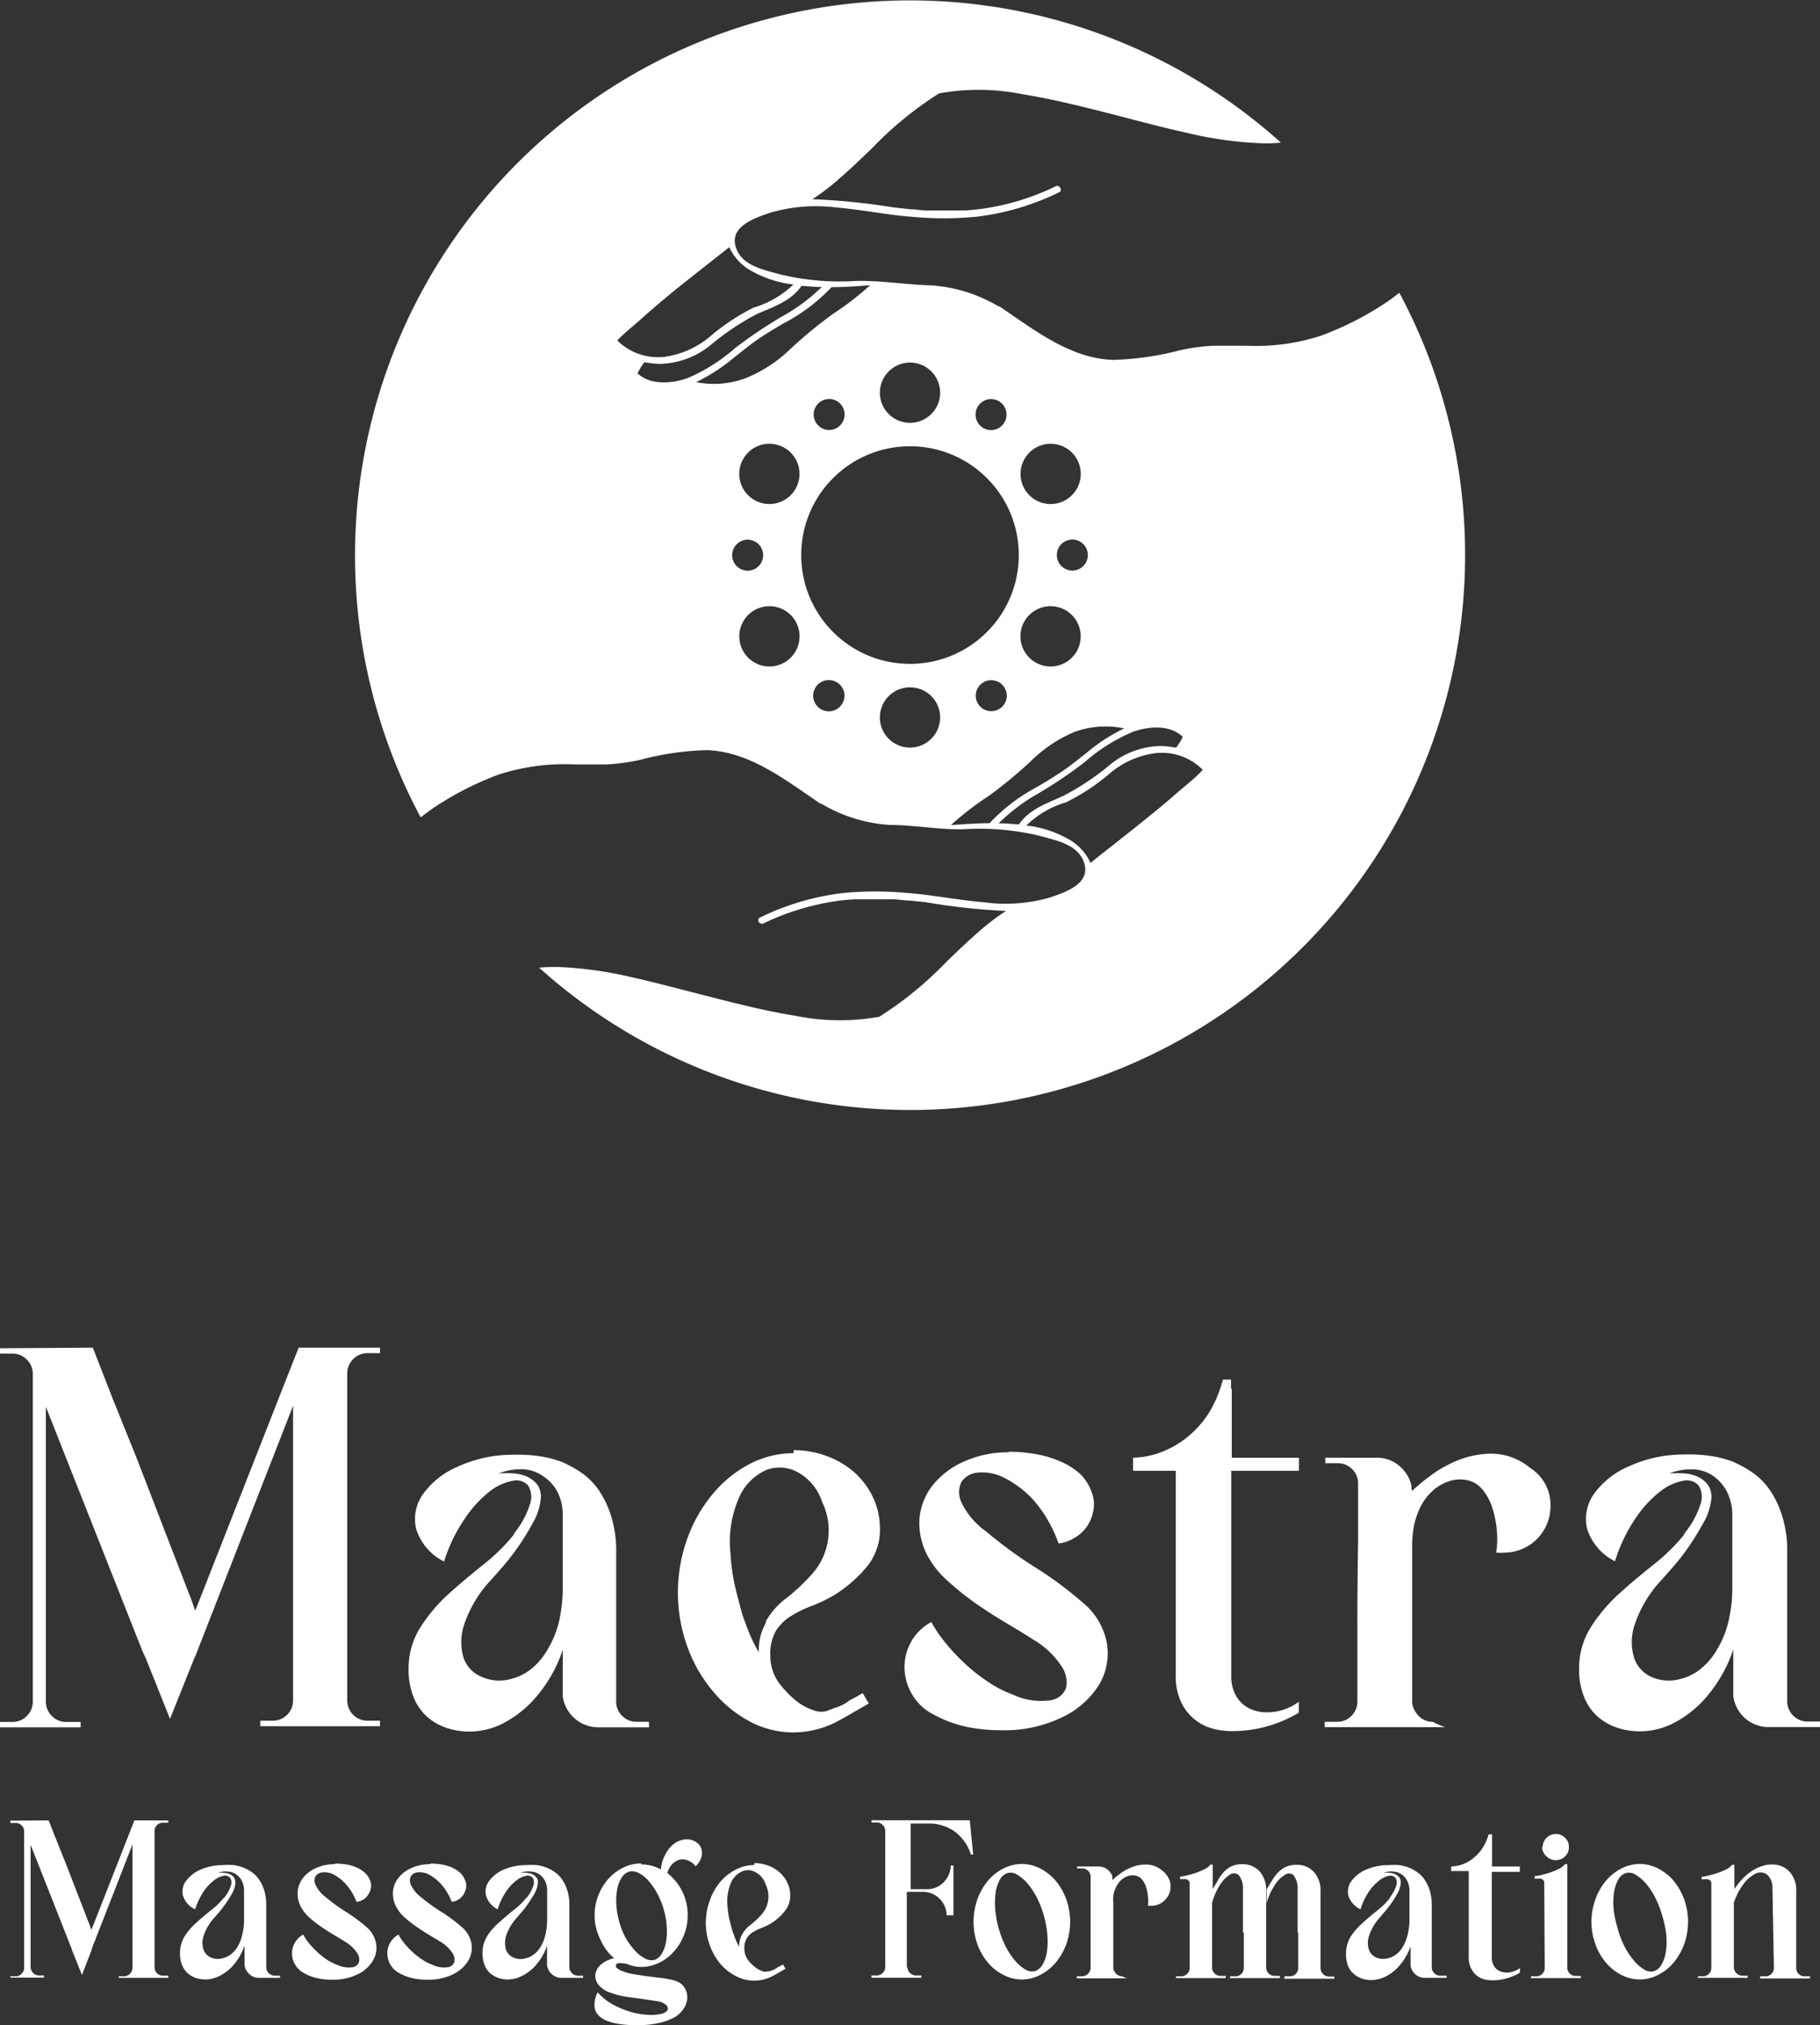
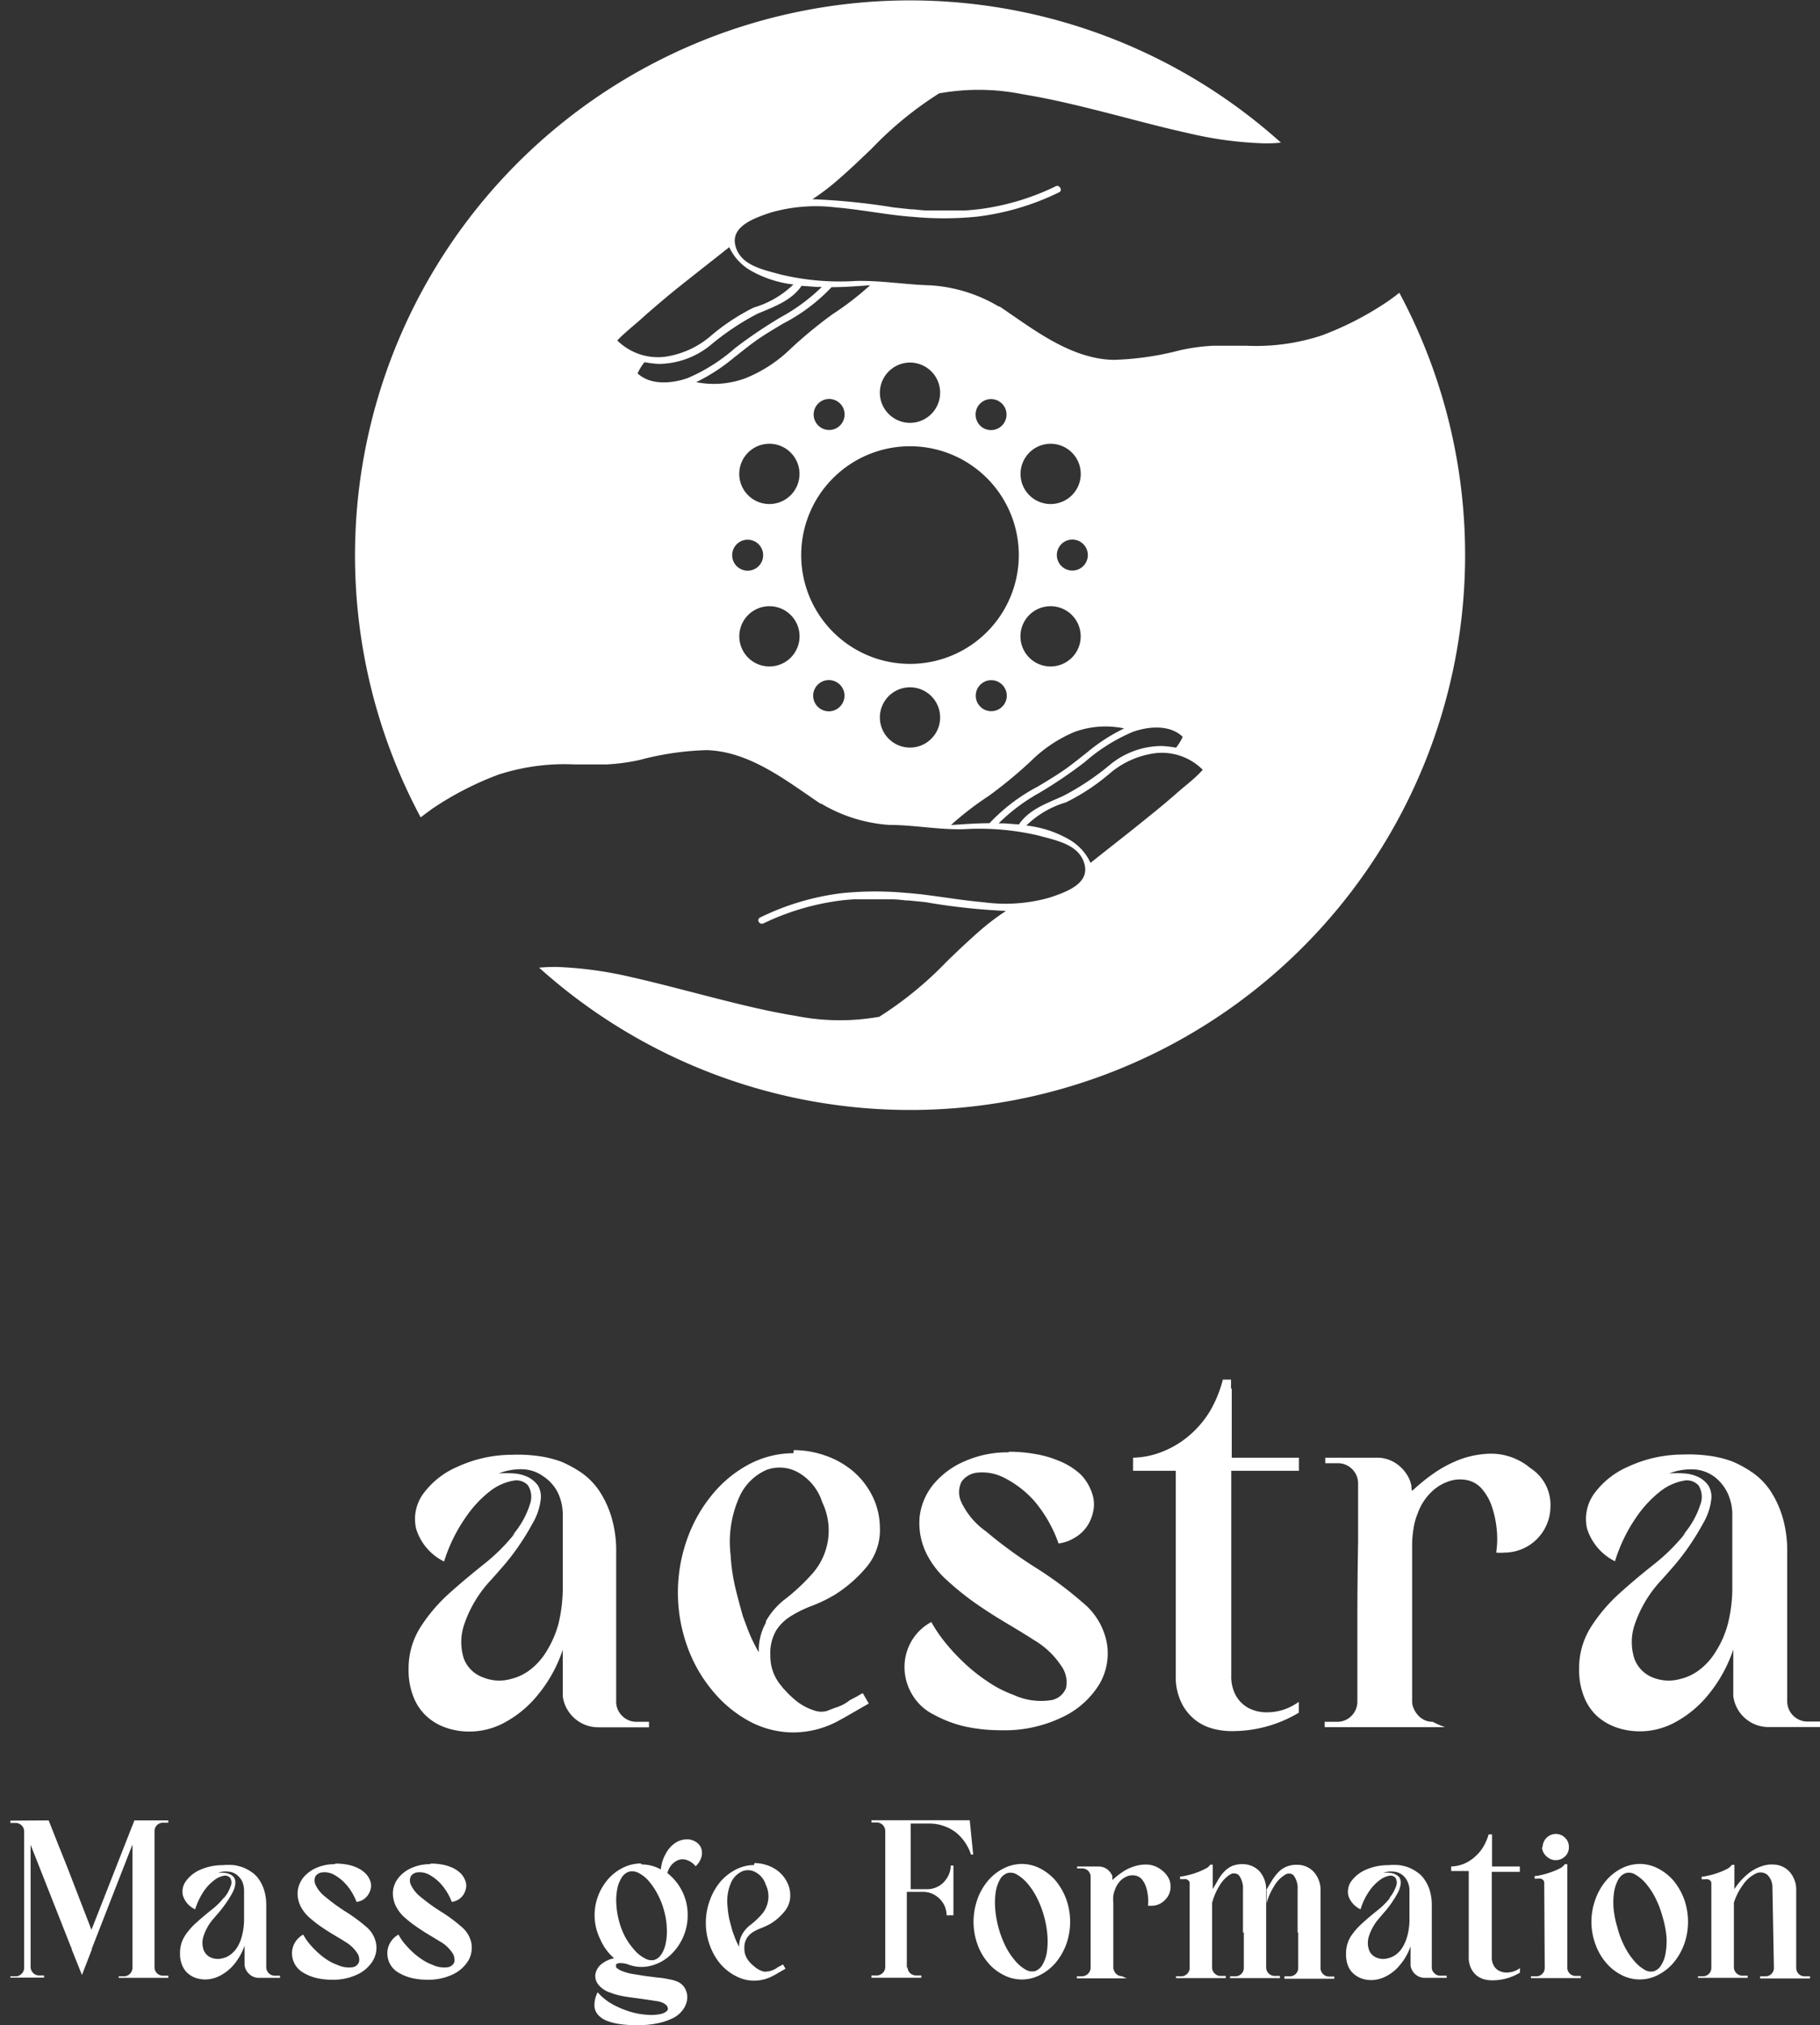
<svg xmlns="http://www.w3.org/2000/svg" id="Calque_1" data-name="Calque 1" viewBox="0 0 149.22 166">
  <rect x="0" y="0" width="149.22" height="166" fill="#333333" stroke="none" />
  <defs>
    <style>.cls-1{fill:#fff;}</style>
  </defs>
-   <path class="cls-1" d="M8,110.47l1.68,4.31h0l1.87,4.63,4.58,11.86.26.76.31-.76,6.18-15.73,1.47-3.74.53-1.33h6.67v.45h-1a1.66,1.66,0,0,0-1.69,1.69v26.75a1.66,1.66,0,0,0,1.69,1.69h1v.45H21.73v-.45h1a1.66,1.66,0,0,0,1.69-1.69V115.23l-8,20.49-.09.18-2,5-2-5-.09-.18h0l-.18-.4-7.91-20v24.14a1.63,1.63,0,0,0,.49,1.2,1.6,1.6,0,0,0,1.2.49H7v.44H.39v-.44h1a1.6,1.6,0,0,0,1.2-.49,1.63,1.63,0,0,0,.49-1.2V112.65a1.63,1.63,0,0,0-.49-1.2,1.6,1.6,0,0,0-1.2-.49h-1v-.44Z" transform="translate(-0.39)" />
  <path class="cls-1" d="M42.4,125.85a7.06,7.06,0,0,0,1.44-2.55,1.76,1.76,0,0,0-.16-1.54,1.29,1.29,0,0,0-1.24-.38,4.36,4.36,0,0,0-1.87.85,9.45,9.45,0,0,0-2,2.15A13.12,13.12,0,0,0,36.8,128a4.45,4.45,0,0,1-2.29-2.68,3.51,3.51,0,0,1,.55-2.83,6.75,6.75,0,0,1,2.8-2.24,10.76,10.76,0,0,1,4.49-1,12.42,12.42,0,0,1,2.22.11,8.79,8.79,0,0,1,1.87.47,9.6,9.6,0,0,1,1.65.91,5.77,5.77,0,0,1,1.42,1.45,8.11,8.11,0,0,1,1,2.13,9.68,9.68,0,0,1,.4,3v12.13a1.6,1.6,0,0,0,.49,1.2,1.63,1.63,0,0,0,1.2.49h1v.45H49.42a2.94,2.94,0,0,1-2.89-2.54v-3.82a11.39,11.39,0,0,1-2,3.65,9,9,0,0,1-3,2.44,6.08,6.08,0,0,1-2.62.62,5.83,5.83,0,0,1-1.93-.31,4.55,4.55,0,0,1-1.6-.93,4.29,4.29,0,0,1-1.09-1.6,5.9,5.9,0,0,1-.4-2.27,6.3,6.3,0,0,1,1-3.49,13.49,13.49,0,0,1,2.31-2.71c.91-.82,1.86-1.61,2.85-2.4a15.6,15.6,0,0,0,2.6-2.6Zm-1.12-5.07a8.41,8.41,0,0,1,1.23,0,3.19,3.19,0,0,1,1.15.29,2.25,2.25,0,0,1,.83.69,1.84,1.84,0,0,1,.22,1.25,4.89,4.89,0,0,1-.63,1.82,20,20,0,0,1-1.17,1.91,18.67,18.67,0,0,1-1.29,1.67c-.43.49-.75.86-1,1.13a10,10,0,0,0-2.2,3.71,4.44,4.44,0,0,0,0,2.71A2.63,2.63,0,0,0,40,137.5a3.51,3.51,0,0,0,2.27.13,4.13,4.13,0,0,0,1.55-.73,5.42,5.42,0,0,0,1.36-1.51,8.44,8.44,0,0,0,1-2.29,12.7,12.7,0,0,0,.35-3.16v-5.69a4.19,4.19,0,0,0-.42-1.93A3.49,3.49,0,0,0,44.91,121a3.06,3.06,0,0,0-1.63-.56A4.93,4.93,0,0,0,41.28,120.78Z" transform="translate(-0.39)" />
  <path class="cls-1" d="M65.47,118.87a7.77,7.77,0,0,1,2.6.45,7.14,7.14,0,0,1,2.24,1.26,6.49,6.49,0,0,1,1.58,2,5.92,5.92,0,0,1,.64,2.58,4.74,4.74,0,0,1-1,3.18,11.09,11.09,0,0,1-2.69,2.38,12.24,12.24,0,0,1-1.82.89,9.68,9.68,0,0,0-1.71.82,3.84,3.84,0,0,0-1.27,1.2,3.67,3.67,0,0,0-.49,2.06,3.74,3.74,0,0,0,.93,2.54,1.35,1.35,0,0,0,.23.27,8.13,8.13,0,0,0,1.06,1,4.54,4.54,0,0,0,1.38.71,1.73,1.73,0,0,0,1,.05l.29-.11.42-.16a3.44,3.44,0,0,0,1.2-.62l.63-.33a4.5,4.5,0,0,1,.44-.25l.31.54.18.31-2,1.15-.4.22a7.81,7.81,0,0,1-3.78,1,7.64,7.64,0,0,1-3.6-.91,10.12,10.12,0,0,1-3-2.47,11.83,11.83,0,0,1-2.09-3.64,13.06,13.06,0,0,1,0-8.89,12,12,0,0,1,2.09-3.65,9.87,9.87,0,0,1,3-2.44,7.85,7.85,0,0,1,3.6-.89Zm-2.27,14A6,6,0,0,1,64.87,131a16.22,16.22,0,0,0,2-1.87,5.34,5.34,0,0,0,.93-6,4.28,4.28,0,0,0-1.93-2.41,3.1,3.1,0,0,0-2.61-.24,4.34,4.34,0,0,0-2.22,2.16,9,9,0,0,0-.75,4.8,15.73,15.73,0,0,0,.36,2.58c.18.77.4,1.58.64,2.44l.31.84a13.57,13.57,0,0,0,1,2.14v-.18a4.64,4.64,0,0,1,.57-2.22Z" transform="translate(-0.39)" />
  <path class="cls-1" d="M83.16,119a12.57,12.57,0,0,1,2.06.18,8.83,8.83,0,0,1,2.07.6A5.72,5.72,0,0,1,89,120.87a4,4,0,0,1,1,1.78,2.72,2.72,0,0,1,0,1.33,3.26,3.26,0,0,1-.53,1.2,3.14,3.14,0,0,1-1,.89,3.21,3.21,0,0,1-1.29.45A11.09,11.09,0,0,0,85.16,123a8.39,8.39,0,0,0-2.43-1.86,3.91,3.91,0,0,0-2.15-.43,1.78,1.78,0,0,0-1.36.76,1.92,1.92,0,0,0,0,1.69,6.14,6.14,0,0,0,2,2.36,37,37,0,0,0,4,2.93,30.66,30.66,0,0,1,3.91,2.89,5.63,5.63,0,0,1,2,3.29,5,5,0,0,1-.6,3.42,7.11,7.11,0,0,1-3,2.69,10.88,10.88,0,0,1-5.13,1.09,13.71,13.71,0,0,1-2.72-.27,9.83,9.83,0,0,1-2.71-1,4.23,4.23,0,0,1-1.8-1.67,4.37,4.37,0,0,1-.62-2.15,4.22,4.22,0,0,1,.53-2.14,4.12,4.12,0,0,1,1.67-1.64,11.22,11.22,0,0,0,1.09,1.62,16.26,16.26,0,0,0,1.56,1.69,13.91,13.91,0,0,0,1.91,1.53,9.39,9.39,0,0,0,2.15,1.12,5.39,5.39,0,0,0,3,.46,1.6,1.6,0,0,0,1.33-1,2.29,2.29,0,0,0-.4-1.84,6.76,6.76,0,0,0-2.24-2.11c-.6-.39-1.32-.83-2.18-1.34s-1.71-1.05-2.56-1.64a23.23,23.23,0,0,1-2.33-1.87,7.37,7.37,0,0,1-1.56-1.91,5.65,5.65,0,0,1-.73-3.33A5.12,5.12,0,0,1,77,121.58a6.83,6.83,0,0,1,2.58-1.84,8.62,8.62,0,0,1,3.46-.69Z" transform="translate(-0.39)" />
  <path class="cls-1" d="M101.38,113.85v5.64h5.51v1.07h-5.55l0,16.8a3.2,3.2,0,0,0,.38,1.63,2.65,2.65,0,0,0,1,1,3.15,3.15,0,0,0,1.45.37,4.39,4.39,0,0,0,1.64-.28,4.6,4.6,0,0,0,1.07-.58v.89a10.58,10.58,0,0,1-5.65,1.51,5.89,5.89,0,0,1-1.4-.2,4,4,0,0,1-1.44-.71,4.1,4.1,0,0,1-1.13-1.4,4.89,4.89,0,0,1-.47-2.31V120.56H93.29v-1.07a6.85,6.85,0,0,0,2.54-.55A7.76,7.76,0,0,0,98,117.58a8.27,8.27,0,0,0,1.65-2,10.16,10.16,0,0,0,1-2.49h.67v.72Z" transform="translate(-0.39)" />
  <path class="cls-1" d="M116,121.41a1.87,1.87,0,0,1,.11.4c0,.11,0,.25.06.4a16.1,16.1,0,0,1,1.89-1.52,10,10,0,0,1,2.18-1.11,7.78,7.78,0,0,1,2.33-.42,5,5,0,0,1,2.36.56,4.69,4.69,0,0,1,.93.62,3.56,3.56,0,0,1,1.65,3.16,3.79,3.79,0,0,1-3.78,3.77,3.76,3.76,0,0,1-.67,0,7.48,7.48,0,0,0,.05-1.85,8.4,8.4,0,0,0-.38-1.86,4.38,4.38,0,0,0-.82-1.49,2.18,2.18,0,0,0-1.34-.76,2.8,2.8,0,0,0-1.46.14,3.74,3.74,0,0,0-1.42.91,4.55,4.55,0,0,0-1.07,1.71,5,5,0,0,0-.33,1.2,8,8,0,0,0-.12,1.42v12.76a1.35,1.35,0,0,0,.14.62,1.86,1.86,0,0,0,.62.78,1.58,1.58,0,0,0,.93.29,8.5,8.5,0,0,0,1,.44H109v-.44h1a1.63,1.63,0,0,0,1.2-.49,1.66,1.66,0,0,0,.48-1.2q0-3.33,0-6.56t.06-6.51v-4.76a1.66,1.66,0,0,0-1.69-1.68h-1v-.45h4.21a2.78,2.78,0,0,1,1.65.51,3.1,3.1,0,0,1,1.08,1.36Z" transform="translate(-0.39)" />
  <path class="cls-1" d="M138.36,125.85a7.12,7.12,0,0,0,1.45-2.55,1.76,1.76,0,0,0-.16-1.54,1.29,1.29,0,0,0-1.24-.38,4.36,4.36,0,0,0-1.87.85,9.45,9.45,0,0,0-2,2.15,13.12,13.12,0,0,0-1.74,3.6,4.51,4.51,0,0,1-2.29-2.68,3.55,3.55,0,0,1,.56-2.83,6.75,6.75,0,0,1,2.8-2.24,10.72,10.72,0,0,1,4.49-1,12.42,12.42,0,0,1,2.22.11,8.79,8.79,0,0,1,1.87.47,9.17,9.17,0,0,1,1.64.91,5.64,5.64,0,0,1,1.43,1.45,8.11,8.11,0,0,1,1,2.13,9.68,9.68,0,0,1,.4,3v12.13a1.67,1.67,0,0,0,1.69,1.69h1v.45h-4.22a2.91,2.91,0,0,1-2.89-2.54v-3.82a11.58,11.58,0,0,1-2,3.65,9,9,0,0,1-3,2.44,6.08,6.08,0,0,1-2.62.62,5.93,5.93,0,0,1-1.94-.31,4.74,4.74,0,0,1-1.6-.93,4.27,4.27,0,0,1-1.08-1.6,5.9,5.9,0,0,1-.4-2.27,6.3,6.3,0,0,1,1-3.49,13.49,13.49,0,0,1,2.31-2.71c.91-.82,1.85-1.61,2.85-2.4a15.6,15.6,0,0,0,2.6-2.6Zm-1.11-5.07a8.41,8.41,0,0,1,1.23,0,3.19,3.19,0,0,1,1.15.29,2.14,2.14,0,0,1,.82.69,1.78,1.78,0,0,1,.23,1.25,4.89,4.89,0,0,1-.63,1.82,22.2,22.2,0,0,1-1.17,1.91,18.67,18.67,0,0,1-1.29,1.67c-.43.49-.75.86-1,1.13a10,10,0,0,0-2.2,3.71,4.44,4.44,0,0,0,0,2.71,2.63,2.63,0,0,0,1.49,1.54,3.51,3.51,0,0,0,2.27.13,4.13,4.13,0,0,0,1.55-.73,5.42,5.42,0,0,0,1.36-1.51,8.13,8.13,0,0,0,1-2.29,12.22,12.22,0,0,0,.36-3.16v-5.69a4.19,4.19,0,0,0-.42-1.93,3.58,3.58,0,0,0-1.11-1.31,3.06,3.06,0,0,0-1.63-.56A4.91,4.91,0,0,0,137.25,120.78Z" transform="translate(-0.39)" />
  <path class="cls-1" d="M4.38,149.22l.71,1.8h0l.77,1.92,1.91,4.94.11.31.13-.31,2.57-6.55.61-1.55.22-.56h2.78v.19h-.43a.7.7,0,0,0-.5.2.68.68,0,0,0-.2.5v11.14a.68.68,0,0,0,.2.5.7.7,0,0,0,.5.2h.43v.18H10.12V162h.42a.7.7,0,0,0,.71-.7V151.2l-3.33,8.53,0,.07-.81,2.09-.84-2.09,0-.07h0l-.08-.17-3.29-8.34v10a.69.69,0,0,0,.2.5.67.67,0,0,0,.5.21H4v.18H1.24V162h.43a.65.65,0,0,0,.49-.21.66.66,0,0,0,.21-.5V150.13a.67.67,0,0,0-.21-.5.68.68,0,0,0-.49-.2H1.24v-.19Z" transform="translate(-0.39)" />
  <path class="cls-1" d="M18.72,155.62a3,3,0,0,0,.6-1.06.7.7,0,0,0-.07-.64.54.54,0,0,0-.51-.16,1.8,1.8,0,0,0-.78.36,3.85,3.85,0,0,0-.85.89,5.82,5.82,0,0,0-.72,1.5,1.85,1.85,0,0,1-1-1.12,1.42,1.42,0,0,1,.23-1.17,2.81,2.81,0,0,1,1.16-.94,4.52,4.52,0,0,1,1.87-.39,4.76,4.76,0,0,1,.93,0,3.75,3.75,0,0,1,.77.2,3.61,3.61,0,0,1,.69.38,2.25,2.25,0,0,1,.59.6,3.27,3.27,0,0,1,.42.88,4.13,4.13,0,0,1,.17,1.24v5.05a.7.7,0,0,0,.7.71h.43v.18H21.64a1.15,1.15,0,0,1-.8-.3,1.21,1.21,0,0,1-.4-.75v-1.59A4.87,4.87,0,0,1,19.6,161a3.67,3.67,0,0,1-1.27,1,2.6,2.6,0,0,1-1.09.26,2.45,2.45,0,0,1-.81-.13,2,2,0,0,1-.66-.39,1.76,1.76,0,0,1-.45-.66,2.37,2.37,0,0,1-.17-.95,2.59,2.59,0,0,1,.4-1.45,5.38,5.38,0,0,1,1-1.13c.37-.34.77-.67,1.18-1a5.52,5.52,0,0,0,1.08-1.08Zm-.46-2.1a2.17,2.17,0,0,1,.51,0,1.31,1.31,0,0,1,.48.12.84.84,0,0,1,.34.28.83.83,0,0,1,.09.52,2,2,0,0,1-.26.76c-.15.27-.31.53-.49.79s-.36.49-.53.7-.32.36-.4.47a4.12,4.12,0,0,0-.92,1.54,1.8,1.8,0,0,0,0,1.13,1.12,1.12,0,0,0,.62.64,1.44,1.44,0,0,0,.94.05,1.6,1.6,0,0,0,.65-.3,2.2,2.2,0,0,0,.57-.63,3.31,3.31,0,0,0,.39-1,5.08,5.08,0,0,0,.15-1.31V155a1.86,1.86,0,0,0-.17-.81,1.55,1.55,0,0,0-.47-.54,1.25,1.25,0,0,0-.67-.23A1.8,1.8,0,0,0,18.26,153.52Z" transform="translate(-0.39)" />
  <path class="cls-1" d="M27.91,152.76a5.24,5.24,0,0,1,.86.07,3.55,3.55,0,0,1,.86.25,2.51,2.51,0,0,1,.71.47,1.68,1.68,0,0,1,.44.74,1.18,1.18,0,0,1,0,.56,1.52,1.52,0,0,1-.23.5,1.28,1.28,0,0,1-.93.55,4.6,4.6,0,0,0-.89-1.47,3.69,3.69,0,0,0-1-.78,1.62,1.62,0,0,0-.9-.17.77.77,0,0,0-.57.31.83.83,0,0,0,0,.71,2.69,2.69,0,0,0,.82,1,15.65,15.65,0,0,0,1.68,1.22,13.45,13.45,0,0,1,1.63,1.2,2.33,2.33,0,0,1,.83,1.37,2.07,2.07,0,0,1-.25,1.42,2.91,2.91,0,0,1-1.24,1.12,4.54,4.54,0,0,1-2.13.45,5.28,5.28,0,0,1-1.13-.11,3.81,3.81,0,0,1-1.13-.42,1.88,1.88,0,0,1-.75-.7,1.83,1.83,0,0,1-.26-.89,1.75,1.75,0,0,1,.22-.89,1.86,1.86,0,0,1,.7-.69,4.41,4.41,0,0,0,.45.68,7,7,0,0,0,.65.7,6.3,6.3,0,0,0,.79.64,3.83,3.83,0,0,0,.9.46,2.23,2.23,0,0,0,1.23.2.66.66,0,0,0,.55-.42.94.94,0,0,0-.16-.77,2.88,2.88,0,0,0-.94-.88c-.24-.16-.55-.34-.9-.55s-.72-.44-1.07-.68a11,11,0,0,1-1-.78,3.22,3.22,0,0,1-.65-.8,2.34,2.34,0,0,1-.3-1.38,2.18,2.18,0,0,1,.49-1.13,2.86,2.86,0,0,1,1.07-.77,3.68,3.68,0,0,1,1.45-.29Z" transform="translate(-0.39)" />
  <path class="cls-1" d="M35.72,152.76a5.33,5.33,0,0,1,.86.07,3.69,3.69,0,0,1,.86.25,2.51,2.51,0,0,1,.71.47,1.67,1.67,0,0,1,.43.74,1.06,1.06,0,0,1,0,.56,1.5,1.5,0,0,1-.22.5,1.42,1.42,0,0,1-.4.37,1.39,1.39,0,0,1-.53.18,4.78,4.78,0,0,0-.89-1.47,3.72,3.72,0,0,0-1-.78,1.62,1.62,0,0,0-.9-.17.73.73,0,0,0-.56.31.8.8,0,0,0,0,.71,2.64,2.64,0,0,0,.81,1,14.84,14.84,0,0,0,1.69,1.22,12.59,12.59,0,0,1,1.62,1.2,2.35,2.35,0,0,1,.84,1.37,2.13,2.13,0,0,1-.25,1.42,3,3,0,0,1-1.24,1.12,4.61,4.61,0,0,1-2.14.45,5.35,5.35,0,0,1-1.13-.11,3.92,3.92,0,0,1-1.13-.42,1.88,1.88,0,0,1-.75-.7,1.82,1.82,0,0,1-.25-.89,1.66,1.66,0,0,1,.22-.89,1.76,1.76,0,0,1,.69-.69,4.41,4.41,0,0,0,.45.68,8.43,8.43,0,0,0,.65.7,6.41,6.41,0,0,0,.8.64,4,4,0,0,0,.89.46,2.23,2.23,0,0,0,1.23.2.68.68,0,0,0,.56-.42,1,1,0,0,0-.17-.77,2.94,2.94,0,0,0-.93-.88l-.91-.55c-.36-.21-.71-.44-1.06-.68a9.72,9.72,0,0,1-1-.78,3,3,0,0,1-.65-.8,2.35,2.35,0,0,1-.31-1.38,2.12,2.12,0,0,1,.5-1.13,2.79,2.79,0,0,1,1.07-.77,3.6,3.6,0,0,1,1.44-.29Z" transform="translate(-0.39)" />
-   <path class="cls-1" d="M43.52,155.62a3,3,0,0,0,.6-1.06.73.73,0,0,0-.06-.64.56.56,0,0,0-.52-.16,1.85,1.85,0,0,0-.78.36,4.06,4.06,0,0,0-.85.89,5.82,5.82,0,0,0-.72,1.5,1.85,1.85,0,0,1-.95-1.12,1.42,1.42,0,0,1,.23-1.17,2.87,2.87,0,0,1,1.16-.94,4.52,4.52,0,0,1,1.87-.39,4.76,4.76,0,0,1,.93,0,3.75,3.75,0,0,1,.77.2,3.34,3.34,0,0,1,.69.38,2.25,2.25,0,0,1,.59.6,3.27,3.27,0,0,1,.42.88,3.83,3.83,0,0,1,.17,1.24v5.05a.72.72,0,0,0,.7.71h.43v.18H46.44a1.17,1.17,0,0,1-.8-.3,1.21,1.21,0,0,1-.4-.75v-1.59A4.68,4.68,0,0,1,44.4,161a3.67,3.67,0,0,1-1.27,1,2.6,2.6,0,0,1-1.09.26,2.36,2.36,0,0,1-.8-.13,1.94,1.94,0,0,1-.67-.39,1.76,1.76,0,0,1-.45-.66,2.55,2.55,0,0,1-.17-.95,2.59,2.59,0,0,1,.4-1.45,5.38,5.38,0,0,1,1-1.13c.38-.34.77-.67,1.18-1a5.87,5.87,0,0,0,1.09-1.08Zm-.46-2.1a2.17,2.17,0,0,1,.51,0,1.21,1.21,0,0,1,.48.12.84.84,0,0,1,.34.28.71.71,0,0,1,.09.52,2,2,0,0,1-.26.76c-.15.27-.31.53-.49.79a8.51,8.51,0,0,1-.53.7c-.18.2-.31.36-.4.47a4.25,4.25,0,0,0-.92,1.54,2,2,0,0,0,0,1.13,1.12,1.12,0,0,0,.62.64,1.46,1.46,0,0,0,1,.05,1.62,1.62,0,0,0,.64-.3,2.2,2.2,0,0,0,.57-.63,3.62,3.62,0,0,0,.4-1,5.59,5.59,0,0,0,.14-1.31V155a1.86,1.86,0,0,0-.17-.81,1.52,1.52,0,0,0-.46-.54,1.32,1.32,0,0,0-.68-.23A1.8,1.8,0,0,0,43.06,153.52Z" transform="translate(-0.39)" />
  <path class="cls-1" d="M53,152.83a3.28,3.28,0,0,1,1.57.41,3.51,3.51,0,0,1,.14-.69,3,3,0,0,1,.25-.57,2.44,2.44,0,0,1,.76-.89,1.8,1.8,0,0,1,.84-.31,1.33,1.33,0,0,1,.77.14,1.1,1.1,0,0,1,.51.49,1.17,1.17,0,0,1,.08.73,1.61,1.61,0,0,1-.5.84,1.51,1.51,0,0,0-.72-.51,1,1,0,0,0-.69,0,1.46,1.46,0,0,0-.58.42,1.58,1.58,0,0,0-.32.65,4.36,4.36,0,0,1,1.2,1.47,4.23,4.23,0,0,1,.46,2,4.32,4.32,0,0,1-.4,1.84,4.42,4.42,0,0,1-1.09,1.48,3.69,3.69,0,0,1-1.58.82,3.08,3.08,0,0,1-1.86-.14,2,2,0,0,0-.6-.09.53.53,0,0,0-.34.1c0,.07,0,.15,0,.24a1.31,1.31,0,0,0,.53.32,4,4,0,0,0,.83.23l1,.16,1,.13a6.11,6.11,0,0,1,1,.15,2.58,2.58,0,0,1,.78.24,1.25,1.25,0,0,1,.46.42,1.47,1.47,0,0,1,.19,1.18,1.78,1.78,0,0,1-.26.58,2.19,2.19,0,0,1-.83.74,5.16,5.16,0,0,1-1.39.46A7,7,0,0,1,53,166h-.77a8.1,8.1,0,0,1-1-.08,4.9,4.9,0,0,1-1-.24,2,2,0,0,1-.76-.47,1.17,1.17,0,0,1-.34-.75,2.31,2.31,0,0,1,.26-1.15,4.55,4.55,0,0,0,1.25,1,7.64,7.64,0,0,0,1.47.61,6.3,6.3,0,0,0,1.42.24,3.76,3.76,0,0,0,1.08-.08,1.13,1.13,0,0,0,.43-.21.27.27,0,0,0,.11-.24.46.46,0,0,0-.17-.3,1.33,1.33,0,0,0-.35-.2,2.07,2.07,0,0,0-.43-.1l-.39-.06-.81-.12-.9-.12q-.45-.06-.87-.15a4.29,4.29,0,0,1-.76-.23,2.05,2.05,0,0,1-1-.64,1.14,1.14,0,0,1-.27-.83,1.33,1.33,0,0,1,.42-.81,2.4,2.4,0,0,1,1.12-.55A4.23,4.23,0,0,1,49.62,159a4.46,4.46,0,0,1-.16-3.67,4.58,4.58,0,0,1,.83-1.34,3.9,3.9,0,0,1,1.2-.9,3.31,3.31,0,0,1,1.44-.34Zm1,7.84a1.07,1.07,0,0,0,.6-.45,2.5,2.5,0,0,0,.37-.92,4.86,4.86,0,0,0,.09-1.24,6,6,0,0,0-.23-1.46,6.33,6.33,0,0,0-.54-1.36,5.71,5.71,0,0,0-.73-1.07,2.75,2.75,0,0,0-.81-.64,1.14,1.14,0,0,0-.77-.11,1.09,1.09,0,0,0-.6.46,2.62,2.62,0,0,0-.37.91,5,5,0,0,0-.09,1.26,6.74,6.74,0,0,0,.23,1.44,6.12,6.12,0,0,0,.55,1.38,5.86,5.86,0,0,0,.73,1,2.68,2.68,0,0,0,.8.64A1.09,1.09,0,0,0,54,160.67Z" transform="translate(-0.39)" />
  <path class="cls-1" d="M62.24,152.72a3.07,3.07,0,0,1,1.08.19,2.83,2.83,0,0,1,.93.52,2.69,2.69,0,0,1,.66.83,2.35,2.35,0,0,1,.27,1.07,2,2,0,0,1-.44,1.32,4.42,4.42,0,0,1-1.11,1,4.84,4.84,0,0,1-.76.37,4.79,4.79,0,0,0-.72.34,1.66,1.66,0,0,0-.52.5,1.5,1.5,0,0,0-.21.86,1.56,1.56,0,0,0,.39,1.06l.09.11a4.28,4.28,0,0,0,.45.4,2,2,0,0,0,.57.3.72.72,0,0,0,.43,0l.12,0,.17-.06a1.5,1.5,0,0,0,.5-.26l.26-.14.19-.1.13.22.07.13-.83.48-.17.09a3.28,3.28,0,0,1-1.57.41,3.21,3.21,0,0,1-1.5-.38,4.15,4.15,0,0,1-1.27-1,5,5,0,0,1-.86-1.51,5.35,5.35,0,0,1,0-3.7,5,5,0,0,1,.86-1.52,4.27,4.27,0,0,1,1.27-1,3.32,3.32,0,0,1,1.5-.37Zm-1,5.84a2.59,2.59,0,0,1,.7-.79,6.17,6.17,0,0,0,.84-.78,2.23,2.23,0,0,0,.39-2.51,1.75,1.75,0,0,0-.81-1,1.25,1.25,0,0,0-1.08-.1,1.84,1.84,0,0,0-.93.89,3.84,3.84,0,0,0-.31,2,7.66,7.66,0,0,0,.15,1.07q.12.48.27,1l.13.35a5.58,5.58,0,0,0,.4.89v-.07a2,2,0,0,1,.24-.93Z" transform="translate(-0.39)" />
  <path class="cls-1" d="M74.8,161.23a.66.66,0,0,0,.2.5.7.7,0,0,0,.5.2h.43v.19H71.84v-.19h.42a.69.69,0,0,0,.5-.2.67.67,0,0,0,.21-.5V150.09a.7.7,0,0,0-.71-.7h-.42v-.18H79.9l.28,2.81H80l0,0a3.88,3.88,0,0,0-.49-1,3.82,3.82,0,0,0-.77-.83,3.54,3.54,0,0,0-1-.52,3.34,3.34,0,0,0-1.15-.19H75.06l0,0,0,0,0,0,0,0h0l0,0v0l0,0,0,0,0,0h0l0,0,0,0v0l0,0,0,0,0,0h0v.1h0V150h0v.12h0v4.74h1.33a1.91,1.91,0,0,0,.76-.15,1.75,1.75,0,0,0,.61-.42,2.12,2.12,0,0,0,.42-.62,1.87,1.87,0,0,0,.16-.75v0h.22V157H78v0a1.91,1.91,0,0,0-.16-.76,2,2,0,0,0-1-1,1.91,1.91,0,0,0-.76-.16H74.74v6.27Z" transform="translate(-0.39)" />
  <path class="cls-1" d="M84.17,152.79a3.32,3.32,0,0,1,1.5.37,4.27,4.27,0,0,1,1.27,1,5.25,5.25,0,0,1,.87,1.52,5.51,5.51,0,0,1,0,3.7,5.19,5.19,0,0,1-.87,1.51,4.12,4.12,0,0,1-1.27,1,3.21,3.21,0,0,1-3,0,3.9,3.9,0,0,1-1.27-1,4.78,4.78,0,0,1-.87-1.51,5.51,5.51,0,0,1,0-3.7,4.83,4.83,0,0,1,.87-1.52,4,4,0,0,1,1.27-1A3.32,3.32,0,0,1,84.17,152.79ZM86,157.12a8,8,0,0,0-.58-1.53,5.84,5.84,0,0,0-.78-1.19,3.36,3.36,0,0,0-.84-.72,1,1,0,0,0-.78-.15,1.11,1.11,0,0,0-.62.49,3.16,3.16,0,0,0-.36,1,6,6,0,0,0-.06,1.37,8.48,8.48,0,0,0,.85,3.14,5.75,5.75,0,0,0,.78,1.18,3.17,3.17,0,0,0,.83.72,1.06,1.06,0,0,0,.79.15,1.12,1.12,0,0,0,.61-.49,2.94,2.94,0,0,0,.37-1,6,6,0,0,0,.06-1.37A8,8,0,0,0,86,157.12Z" transform="translate(-0.39)" />
  <path class="cls-1" d="M91.59,153.77a.77.77,0,0,1,0,.17,1.11,1.11,0,0,0,0,.17,7.28,7.28,0,0,1,.79-.63,3.71,3.71,0,0,1,.91-.46,3.14,3.14,0,0,1,1-.18,2,2,0,0,1,1,.23,2.39,2.39,0,0,1,.39.26,1.92,1.92,0,0,1,.62.85,1.76,1.76,0,0,1,.06.46,1.48,1.48,0,0,1-.46,1.11,1.52,1.52,0,0,1-1.11.47l-.28,0a3.25,3.25,0,0,0,0-.77,3.71,3.71,0,0,0-.16-.78,1.86,1.86,0,0,0-.34-.62.93.93,0,0,0-.55-.31,1.23,1.23,0,0,0-.62.05,1.74,1.74,0,0,0-.59.38,2,2,0,0,0-.44.72,2.18,2.18,0,0,0-.14.49,3.83,3.83,0,0,0,0,.6v5.3a.53.53,0,0,0,.06.26.78.78,0,0,0,.26.33.65.65,0,0,0,.39.12,3.11,3.11,0,0,0,.4.18h-4.1V162h.42a.72.72,0,0,0,.71-.71v-2.72l0-2.71v-2a.69.69,0,0,0-.2-.5.66.66,0,0,0-.5-.2H88.7V153h1.76a1.16,1.16,0,0,1,.68.21,1.28,1.28,0,0,1,.45.57Z" transform="translate(-0.39)" />
  <path class="cls-1" d="M102.3,158.43v-3.51a1.81,1.81,0,0,0-.34-1.21.6.6,0,0,0-.72-.05,2.63,2.63,0,0,0-.82.84,5.14,5.14,0,0,0-.65,1.48v5.28a.65.65,0,0,0,.2.5.66.66,0,0,0,.5.21h.42v.18H96.81V162h.42a.67.67,0,0,0,.5-.21.65.65,0,0,0,.2-.5v-6.89a.28.28,0,0,0-.08-.23.46.46,0,0,0-.2-.13,1.09,1.09,0,0,0-.26,0,1,1,0,0,0-.25,0v-.21a3.61,3.61,0,0,0,.57-.1,5.86,5.86,0,0,0,.76-.22,5.22,5.22,0,0,0,.71-.31,1,1,0,0,0,.44-.35h.2v2c.16-.27.32-.53.46-.79a3.81,3.81,0,0,1,.5-.66,2.1,2.1,0,0,1,.65-.45,2.26,2.26,0,0,1,.91-.14,1.87,1.87,0,0,1,1.35.62,2.3,2.3,0,0,1,.51,1.57v6.27a.7.7,0,0,0,.71.7h.42v.18h-4.09V162h.43a.7.7,0,0,0,.5-.2.68.68,0,0,0,.2-.5V158.4Zm4.48,0v-3.52a1.76,1.76,0,0,0-.35-1.21.57.57,0,0,0-.71,0,2.43,2.43,0,0,0-.82.84,5,5,0,0,0-.66,1.47v-1.13l.45-.75a4,4,0,0,1,.49-.64,2,2,0,0,1,.6-.44,2.1,2.1,0,0,1,.81-.19h.2a1.83,1.83,0,0,1,1.35.62,2.26,2.26,0,0,1,.52,1.57v6.27a.69.69,0,0,0,.21.5.68.68,0,0,0,.49.2h.43v.18H105.7V162h.43a.68.68,0,0,0,.7-.7V158.4Z" transform="translate(-0.39)" />
  <path class="cls-1" d="M114.27,155.62a3,3,0,0,0,.6-1.06.76.76,0,0,0-.07-.64.55.55,0,0,0-.52-.16,1.82,1.82,0,0,0-.77.36,3.65,3.65,0,0,0-.85.89,5.24,5.24,0,0,0-.72,1.5,1.87,1.87,0,0,1-1-1.12,1.49,1.49,0,0,1,.23-1.17,2.91,2.91,0,0,1,1.17-.94,4.48,4.48,0,0,1,1.87-.39,4.62,4.62,0,0,1,.92,0,3.68,3.68,0,0,1,.78.2,3.54,3.54,0,0,1,.68.38,2.11,2.11,0,0,1,.59.6,3,3,0,0,1,.43.88,4.13,4.13,0,0,1,.17,1.24v5.05a.65.65,0,0,0,.2.5.67.67,0,0,0,.5.21H119v.18h-1.76a1.19,1.19,0,0,1-1.2-1v-1.59a4.7,4.7,0,0,1-.85,1.51,3.55,3.55,0,0,1-1.26,1,2.63,2.63,0,0,1-1.09.26,2.37,2.37,0,0,1-.81-.13,2,2,0,0,1-.66-.39,1.67,1.67,0,0,1-.46-.66,2.56,2.56,0,0,1-.16-.95,2.67,2.67,0,0,1,.39-1.45,5.75,5.75,0,0,1,1-1.13c.37-.34.77-.67,1.18-1a6.13,6.13,0,0,0,1.08-1.08Zm-.47-2.1a2.17,2.17,0,0,1,.51,0,1.21,1.21,0,0,1,.48.12.87.87,0,0,1,.35.28.83.83,0,0,1,.09.52,2.15,2.15,0,0,1-.26.76c-.15.27-.31.53-.49.79a8.53,8.53,0,0,1-.54.7c-.18.2-.31.36-.4.47a4.21,4.21,0,0,0-.91,1.54,1.8,1.8,0,0,0,0,1.13,1.09,1.09,0,0,0,.62.64,1.43,1.43,0,0,0,.94.05,1.66,1.66,0,0,0,.65-.3,2,2,0,0,0,.56-.63,3.31,3.31,0,0,0,.4-1,5.08,5.08,0,0,0,.15-1.31V155a1.73,1.73,0,0,0-.18-.81,1.43,1.43,0,0,0-.46-.54,1.28,1.28,0,0,0-.67-.23A1.86,1.86,0,0,0,113.8,153.52Z" transform="translate(-0.39)" />
  <path class="cls-1" d="M122.72,150.63V153H125v.44H122.7l0,7a1.27,1.27,0,0,0,.16.68,1.06,1.06,0,0,0,.42.42,1.33,1.33,0,0,0,.6.15,1.85,1.85,0,0,0,1.13-.36v.37a4.37,4.37,0,0,1-2.35.63,2.67,2.67,0,0,1-.58-.08,1.78,1.78,0,0,1-.6-.3,1.73,1.73,0,0,1-.47-.58,2.07,2.07,0,0,1-.2-1v-7h-1.44V153a3,3,0,0,0,1.06-.23,3.08,3.08,0,0,0,.89-.57,3.28,3.28,0,0,0,.69-.83,4.08,4.08,0,0,0,.43-1h.28v.29Z" transform="translate(-0.39)" />
  <path class="cls-1" d="M127,154.35a.28.28,0,0,0-.08-.23.41.41,0,0,0-.2-.12.75.75,0,0,0-.26,0l-.25,0v-.21a3.61,3.61,0,0,0,.57-.1,5.86,5.86,0,0,0,.76-.22,5.23,5.23,0,0,0,.71-.3,1.12,1.12,0,0,0,.44-.36h.2v8.46a.68.68,0,0,0,.7.7H130v.18h-4.09V162h.43a.68.68,0,0,0,.7-.7Zm-.13-2.94a1.09,1.09,0,0,1,1.08-1.08,1.05,1.05,0,0,1,.76.32,1,1,0,0,1,.31.76,1,1,0,0,1-.31.76,1.08,1.08,0,0,1-.76.31,1.07,1.07,0,0,1-.76-.31A1.05,1.05,0,0,1,126.82,151.41Z" transform="translate(-0.39)" />
  <path class="cls-1" d="M134.83,152.79a3.32,3.32,0,0,1,1.5.37,4.27,4.27,0,0,1,1.27,1,5.25,5.25,0,0,1,.87,1.52,5.51,5.51,0,0,1,0,3.7,5.19,5.19,0,0,1-.87,1.51,4.12,4.12,0,0,1-1.27,1,3.23,3.23,0,0,1-3,0,4,4,0,0,1-1.26-1,4.78,4.78,0,0,1-.87-1.51,5.35,5.35,0,0,1,0-3.7,4.83,4.83,0,0,1,.87-1.52,4.11,4.11,0,0,1,1.26-1A3.36,3.36,0,0,1,134.83,152.79Zm1.87,4.33a8,8,0,0,0-.58-1.53,5.84,5.84,0,0,0-.78-1.19,3.36,3.36,0,0,0-.84-.72,1,1,0,0,0-.78-.15,1.11,1.11,0,0,0-.62.49,3.16,3.16,0,0,0-.36,1,6,6,0,0,0-.06,1.37A7.87,7.87,0,0,0,133,158a7.22,7.22,0,0,0,.58,1.54,5.75,5.75,0,0,0,.78,1.18,3.17,3.17,0,0,0,.83.72,1,1,0,0,0,.78.15,1.05,1.05,0,0,0,.61-.49,2.57,2.57,0,0,0,.37-1,5.44,5.44,0,0,0,.07-1.37A8,8,0,0,0,136.7,157.12Z" transform="translate(-0.39)" />
  <path class="cls-1" d="M145.71,154.72a1.42,1.42,0,0,0-.43-1.05.9.9,0,0,0-1-.06,2.79,2.79,0,0,0-1,.91,5.14,5.14,0,0,0-.73,1.44v5.29a.7.7,0,0,0,.71.7h.42v.18h-4.08V162H140a.7.7,0,0,0,.5-.2.68.68,0,0,0,.2-.5v-6.9a.28.28,0,0,0-.08-.23.37.37,0,0,0-.2-.12.75.75,0,0,0-.26,0l-.25,0v-.21a3.61,3.61,0,0,0,.57-.1,5.86,5.86,0,0,0,.76-.22,5.23,5.23,0,0,0,.71-.3,1.12,1.12,0,0,0,.44-.36h.2v2a5.07,5.07,0,0,1,1-1.16,3.49,3.49,0,0,1,1.26-.73,2.38,2.38,0,0,1,.94-.13,1.83,1.83,0,0,1,1.35.62,2.26,2.26,0,0,1,.52,1.57v6.27a.68.68,0,0,0,.7.7h.43v.18h-4.09V162h.43a.68.68,0,0,0,.7-.7Z" transform="translate(-0.39)" />
  <path class="cls-1" d="M115.12,24c-.33.26-.66.51-1,.74a25.72,25.72,0,0,1-5.37,2.76,17.27,17.27,0,0,1-6.19.84c-.9,0-1.8,0-2.71,0a16.36,16.36,0,0,0-2.71.37,24.16,24.16,0,0,1-5.48.79c-3.53-.1-6.54-2.51-9.32-4.38h0l0,0-.07,0a12.48,12.48,0,0,0-5.57-1.73c-2-.05-4.09-.41-6.13-.36a20.77,20.77,0,0,1-6.14-.52c-1.49-.41-3.32-.75-3.74-2.35s1.53-2.28,2.87-2.73A13.4,13.4,0,0,1,68.89,17c1.77.15,3.53.48,5.29.68l.8.08h.1a27.17,27.17,0,0,0,5.41,0,21,21,0,0,0,6.74-2c.33-.16,0-.65-.28-.49a20.29,20.29,0,0,1-6,1.84c-.46.06-.93.11-1.4.14l-.54,0c-.51,0-1,0-1.53,0,0,0-.14,0-.15,0l-.94,0c-.38,0-.75-.06-1.13-.09l-.17,0L73.63,17A54.28,54.28,0,0,0,67,16.33a18.56,18.56,0,0,0,2.23-1.71c.9-.78,1.76-1.61,2.62-2.43a29.26,29.26,0,0,1,5.56-4.55h.06a18.24,18.24,0,0,1,6.79.09c2.28.37,4.53.92,6.77,1.49s4.49,1.19,6.76,1.69a30.93,30.93,0,0,0,6.21.84,10.93,10.93,0,0,0,1.41-.06A45.5,45.5,0,0,0,34.88,67c.33-.25.66-.5,1-.74a25.72,25.72,0,0,1,5.37-2.76,17.5,17.5,0,0,1,6.19-.84c.9,0,1.8,0,2.71,0a16.36,16.36,0,0,0,2.71-.37,23.63,23.63,0,0,1,5.48-.8c3.53.11,6.54,2.52,9.32,4.39h0l0,0,.07,0a12.5,12.5,0,0,0,5.57,1.74c2,0,4.09.41,6.13.35a21.11,21.11,0,0,1,6.14.53c1.49.41,3.32.74,3.74,2.35s-1.53,2.28-2.87,2.73a13.22,13.22,0,0,1-5.39.38c-1.77-.15-3.53-.47-5.29-.67l-.8-.08h-.1a27.17,27.17,0,0,0-5.41,0,21,21,0,0,0-6.74,2c-.33.16-.05.64.28.48a20.57,20.57,0,0,1,6-1.83c.46-.07.93-.11,1.4-.14l.54,0c.51,0,1,0,1.53,0,0,0,.14,0,.15,0l.94,0c.38,0,.75.05,1.13.09l.17,0,1.41.14a52.38,52.38,0,0,0,6.61.72,19.57,19.57,0,0,0-2.23,1.7c-.9.79-1.76,1.61-2.62,2.44a29.64,29.64,0,0,1-5.56,4.55h-.06a18.46,18.46,0,0,1-6.79-.09c-2.28-.37-4.53-.93-6.77-1.5s-4.49-1.18-6.76-1.69A31.67,31.67,0,0,0,46,79.26q-.72,0-1.41.06A45.5,45.5,0,0,0,115.12,24ZM89.58,45.5a1.27,1.27,0,1,1-1.27-1.27A1.27,1.27,0,0,1,89.58,45.5Zm-4.29-8.79a2.47,2.47,0,1,1-.9,3.37A2.48,2.48,0,0,1,85.29,36.71Zm-.9,14.21a2.47,2.47,0,1,1,.9,3.38A2.47,2.47,0,0,1,84.39,50.92ZM80.55,33.34A1.27,1.27,0,1,1,81,35.08,1.28,1.28,0,0,1,80.55,33.34ZM75,29.72a2.47,2.47,0,1,1-2.47,2.47A2.48,2.48,0,0,1,75,29.72ZM51,27.91c.61-.65,1.35-1.21,2-1.8S54.62,24.7,55.46,24c1.56-1.26,3.15-2.49,4.72-3.74a4.31,4.31,0,0,0,1.66,1.86,9.19,9.19,0,0,0,3.6,1.2,7.86,7.86,0,0,1-3.25,1.89,17.27,17.27,0,0,0-3.53,2.33,7.34,7.34,0,0,1-3.79,1.71A4.75,4.75,0,0,1,51,27.91Zm1.68,2.67a4.11,4.11,0,0,1,.55-.89,9,9,0,0,0,1.15.14,6.79,6.79,0,0,0,4.29-1.56,21.19,21.19,0,0,1,3.82-2.55c1.34-.57,2.78-1.06,3.62-2.29h0l1.24.09h.42A15.27,15.27,0,0,1,64.41,26a38.68,38.68,0,0,0-3.76,2.54A14.35,14.35,0,0,1,56.75,31C55.45,31.45,53.69,31.6,52.64,30.58Zm4.8.74a15,15,0,0,0,3.08-2c.63-.49,1.25-1,1.89-1.45s1.4-.9,2.12-1.33a14.9,14.9,0,0,0,4-3c1.06,0,2.11-.08,3.16-.16a24.11,24.11,0,0,1-3.1,2.39,36.83,36.83,0,0,0-3.42,2.82A11.36,11.36,0,0,1,61.52,31,7.44,7.44,0,0,1,57.44,31.32Zm14-6.84a.1.1,0,0,0,0,0v0ZM69,35.08a1.27,1.27,0,1,1,.47-1.74A1.28,1.28,0,0,1,69,35.08ZM60.42,45.5a1.27,1.27,0,1,1,1.27,1.28A1.27,1.27,0,0,1,60.42,45.5Zm4.29,8.8a2.47,2.47,0,1,1,.9-3.38A2.47,2.47,0,0,1,64.71,54.3Zm.9-14.22a2.47,2.47,0,1,1-.9-3.37A2.47,2.47,0,0,1,65.61,40.08ZM75,36.58a8.92,8.92,0,1,1-8.92,8.92A8.92,8.92,0,0,1,75,36.58Zm7.29,21.55a1.27,1.27,0,1,1,.47-1.74A1.26,1.26,0,0,1,82.29,58.13Zm-3.72,8.36v0h0Zm-9.12-8.82A1.28,1.28,0,1,1,69,55.93,1.26,1.26,0,0,1,69.45,57.67ZM75,61.28a2.47,2.47,0,1,1,2.47-2.47A2.47,2.47,0,0,1,75,61.28Zm6.52,6.2c-1.06,0-2.11.08-3.16.15a25,25,0,0,1,3.1-2.39,36.83,36.83,0,0,0,3.42-2.82A11.36,11.36,0,0,1,88.48,60a7.44,7.44,0,0,1,4.08-.29,14.58,14.58,0,0,0-3.08,2c-.63.49-1.25,1-1.89,1.44s-1.4.9-2.12,1.33A14.93,14.93,0,0,0,81.52,67.48Zm2.41.1a0,0,0,0,1,0,0l-1.24-.09h-.42A15.27,15.27,0,0,1,85.59,65a37,37,0,0,0,3.76-2.55A14.56,14.56,0,0,1,93.25,60c1.3-.47,3.06-.62,4.11.4a4.11,4.11,0,0,1-.55.89,9,9,0,0,0-1.15-.14,6.73,6.73,0,0,0-4.29,1.56,21.14,21.14,0,0,1-3.82,2.54C86.21,65.86,84.77,66.34,83.93,67.58ZM97,64.9c-.8.71-1.64,1.41-2.48,2.08-1.56,1.27-3.15,2.5-4.72,3.75a4.26,4.26,0,0,0-1.66-1.86,9,9,0,0,0-3.6-1.2,7.77,7.77,0,0,1,3.25-1.9,17.22,17.22,0,0,0,3.53-2.32,7.19,7.19,0,0,1,3.79-1.71A4.72,4.72,0,0,1,99,63.1C98.43,63.75,97.69,64.31,97,64.9Z" transform="translate(-0.39)" />
</svg>